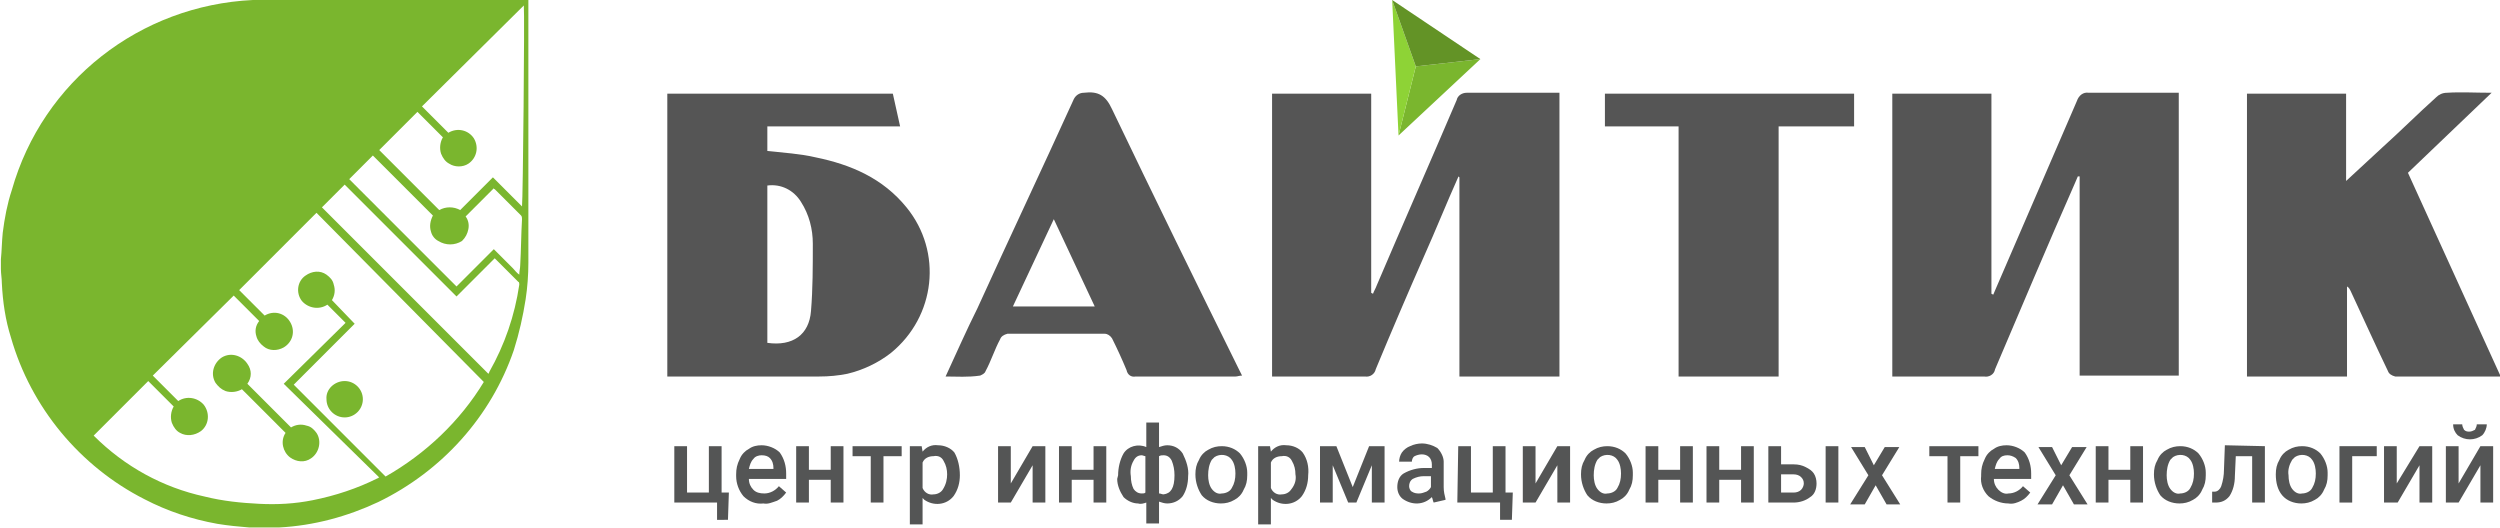
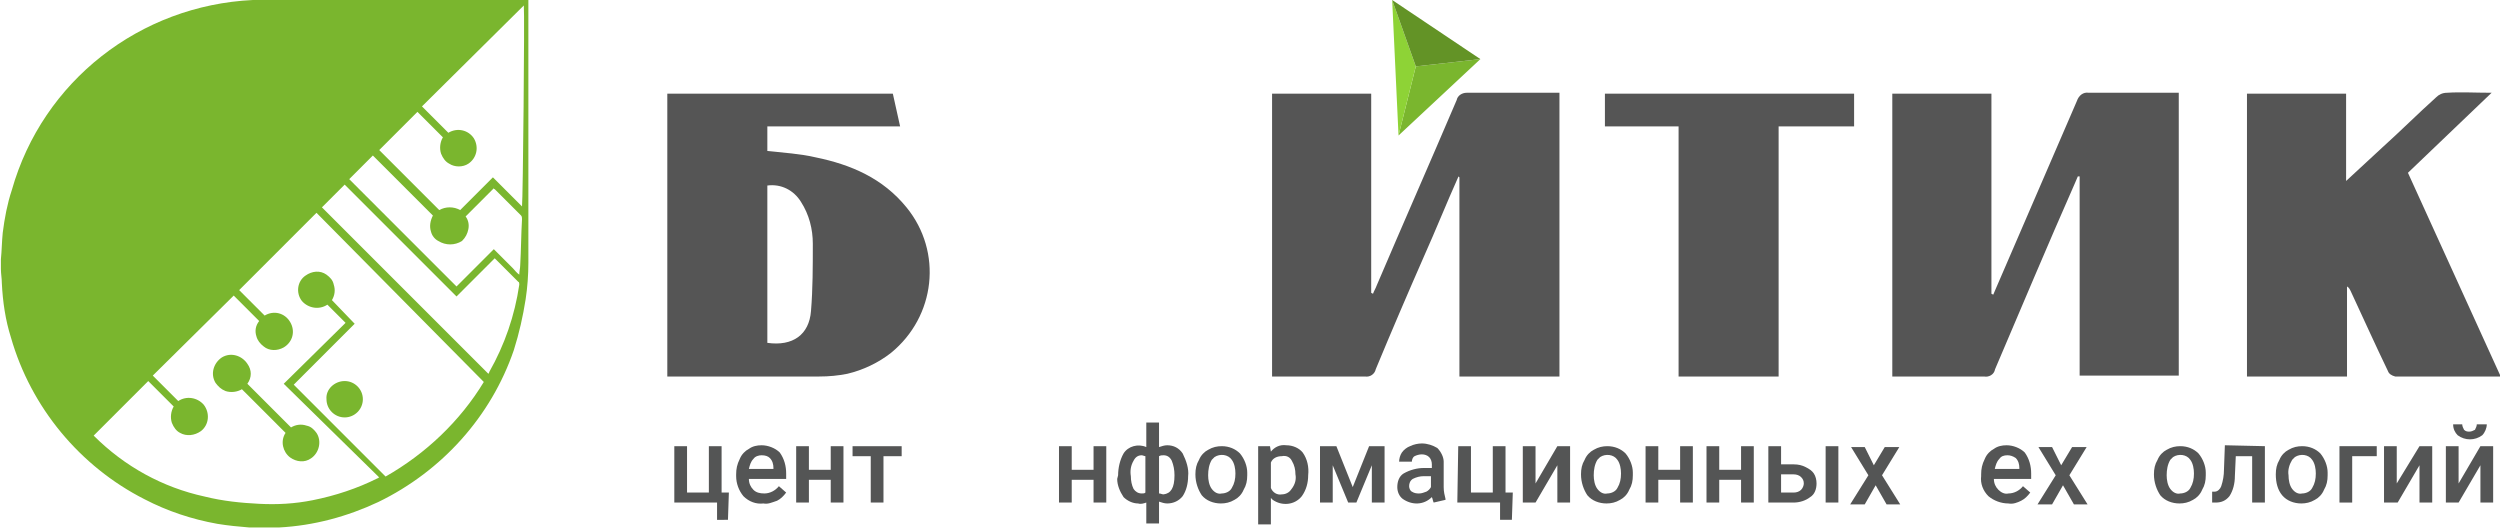
<svg xmlns="http://www.w3.org/2000/svg" version="1.1" id="Layer_1" x="0px" y="0px" viewBox="0 0 274.9 58.1" style="enable-background:new 0 0 274.9 58.1;" xml:space="preserve">
  <style type="text/css">
	.st0{fill:#7AB62E;}
	.st1{fill:#8ED336;}
	.st2{fill:#639326;}
	.st3{fill:#555555;}
	.st4{fill:#545555;}
</style>
  <g id="Group_6" transform="translate(-283.27 -7688.877)">
    <g id="Group_1" transform="translate(283.27 7688.877)">
      <path id="Path_1" class="st0" d="M28.1,0h30c0,0.1,0,0.2,0,0.2c0,9.6,0,19.2,0,28.7c0,1.3-0.1,2.7-0.3,4c-0.3,1.9-0.7,3.7-1.3,5.6    c-2.5,7.3-7.9,13.3-14.9,16.7c-3.4,1.6-7.1,2.6-10.9,2.8c-0.1,0-0.1,0-0.2,0h-2.9c-0.1,0-0.1,0-0.2,0c-1.2-0.1-2.3-0.2-3.5-0.4    c-2.8-0.5-5.5-1.4-8-2.7C8.8,51.3,3.4,44.8,1.2,37.1c-0.6-1.9-0.9-3.9-1-6c0-0.5-0.1-1-0.1-1.5c0,0,0-0.1,0-0.1v-0.8    c0-0.1,0-0.1,0-0.2c0.1-1,0.1-1.9,0.2-2.9c0.2-1.6,0.5-3.2,1-4.7C4.7,8.9,15.4,0.6,27.8,0C27.9,0,28,0,28.1,0z M10.3,47.9    C10.3,47.9,10.3,47.9,10.3,47.9C10.3,48,10.3,48,10.3,47.9c3.4,3.4,7.6,5.7,12.2,6.7c2,0.5,4,0.7,6,0.8c2,0.1,3.9,0,5.9-0.4    c2.5-0.5,4.9-1.3,7.1-2.4c0.1,0,0.1-0.1,0.2-0.1L31.2,42.2l6.8-6.7l-2-2c-0.9,0.6-2.1,0.4-2.8-0.4c-0.7-0.9-0.5-2.2,0.4-2.8    c0.7-0.5,1.6-0.6,2.3-0.1c0.4,0.3,0.7,0.6,0.8,1.1c0.2,0.6,0.1,1.2-0.2,1.7l2.5,2.6l-6.7,6.7l10.1,10.1c4.4-2.5,8.2-6.1,10.8-10.4    L34.8,23.4l-8.5,8.5l2.8,2.8c1-0.6,2.2-0.3,2.8,0.7c0.6,1,0.3,2.2-0.7,2.8c-0.7,0.4-1.6,0.4-2.2-0.1c-0.4-0.3-0.7-0.7-0.8-1.1    c-0.2-0.6-0.1-1.2,0.3-1.7l-2.8-2.8l-8.9,8.8l2.8,2.8c0.9-0.6,2.1-0.4,2.8,0.4c0.7,0.9,0.6,2.2-0.3,2.9c-0.7,0.5-1.6,0.6-2.3,0.2    c-0.4-0.2-0.7-0.6-0.9-1.1c-0.2-0.6-0.1-1.3,0.2-1.8l-2.8-2.8L10.3,47.9z M57.6,0.6L46.4,11.7l2.9,2.9c1-0.6,2.2-0.3,2.8,0.6    c0.6,1,0.3,2.2-0.6,2.8c-0.6,0.4-1.5,0.4-2.1,0c-0.4-0.2-0.7-0.6-0.9-1.1c-0.2-0.6-0.1-1.3,0.2-1.8l-2.8-2.8l-4.2,4.2l6.6,6.6    c0.7-0.4,1.6-0.4,2.3,0l1.8-1.8c0.6-0.6,1.2-1.2,1.8-1.8l3.2,3.2C57.5,22,57.7,1.5,57.6,0.6L57.6,0.6z M35.4,22.8l18.3,18.3    c0,0,0.1-0.1,0.1-0.2c1.7-3,2.8-6.2,3.3-9.6c0-0.1,0-0.3-0.1-0.3c-0.8-0.8-1.6-1.6-2.4-2.4c-0.1-0.1-0.1-0.1-0.2-0.2l-4.2,4.2    L37.9,20.3L35.4,22.8z M50.2,31.5l4.1-4.1l0.7,0.7l0.7,0.7c0.2,0.2,0.5,0.5,0.7,0.7s0.4,0.5,0.7,0.7c0-0.4,0.1-0.7,0.1-1    c0.1-1.7,0.1-3.4,0.2-5.1c0-0.1,0-0.3-0.1-0.4c-1-1-1.9-1.9-2.9-2.9c-0.1,0-0.1-0.1-0.1-0.1l-3.1,3.1c0.3,0.4,0.4,0.9,0.3,1.4    c-0.1,0.5-0.3,0.9-0.7,1.3C50,27,49,27,48.2,26.5c-0.4-0.2-0.7-0.6-0.8-1c-0.2-0.6-0.1-1.2,0.2-1.8l-6.6-6.6l-2.6,2.6L50.2,31.5z" />
      <path id="Path_2" class="st0" d="M27.2,42.2L32,47c0.5-0.3,1.1-0.4,1.7-0.2c0.5,0.1,0.8,0.4,1.1,0.8c0.6,0.9,0.3,2.2-0.6,2.8    c-0.7,0.5-1.6,0.4-2.3-0.1c-0.8-0.6-1.1-1.8-0.5-2.7l-4.8-4.8c-0.5,0.3-1.2,0.4-1.8,0.2c-0.5-0.2-0.8-0.5-1.1-0.9    c-0.6-1-0.2-2.2,0.7-2.8c1-0.6,2.2-0.2,2.8,0.7C27.7,40.7,27.7,41.5,27.2,42.2L27.2,42.2z" />
      <path id="Path_3" class="st0" d="M37.9,41.9c1.1,0,2,0.9,2,2c0,1.1-0.9,2-2,2c-1.1,0-2-0.9-2-2C35.8,42.8,36.8,41.9,37.9,41.9z" />
    </g>
    <g id="Group_5" transform="translate(356.647 7688.877)">
      <g id="Group_3" transform="translate(0 0)">
        <g id="Group_2" transform="translate(79.705)">
          <path id="Path_4" class="st0" d="M0.7,14.9l9-8.4L2.6,7.3L0.7,14.9z" />
          <path id="Path_5" class="st1" d="M2.6,7.3L0,0l0.7,14.9L2.6,7.3z" />
          <path id="Path_6" class="st2" d="M9.7,6.5L2.6,7.3L0,0L9.7,6.5z" />
        </g>
        <path id="Path_7" class="st3" d="M87,19.4c-1.3,2.9-2.5,5.9-3.8,8.8c-1.8,4.1-3.6,8.3-5.3,12.4c-0.1,0.5-0.6,0.9-1.2,0.8     c-3.1,0-6.2,0-9.3,0h-0.9V10.3h10.9v21.9l0.2,0.1c0.1-0.3,0.3-0.6,0.4-0.9c2.9-6.8,5.9-13.6,8.8-20.4c0.1-0.5,0.6-0.8,1.1-0.8     c3.1,0,6.2,0,9.3,0h0.9v31.2h-11V19.5L87,19.4z" />
        <path id="Path_8" class="st3" d="M166.2,10.2v31.1h-10.9V19.4l-0.2,0c-0.1,0.2-0.2,0.5-0.3,0.7c-3,6.8-5.9,13.7-8.8,20.5     c-0.1,0.6-0.7,0.9-1.2,0.8c-3.3,0-6.7,0-10.1,0V10.3h10.9v22l0.2,0.1c0.1-0.2,0.2-0.5,0.3-0.7c3-6.9,5.9-13.7,8.9-20.6     c0.2-0.6,0.7-1,1.3-0.9c3.1,0,6.1,0,9.2,0L166.2,10.2z" />
        <path id="Path_9" class="st3" d="M0,41.4V10.3h24.8l0.8,3.6H11v2.7c1.8,0.2,3.6,0.3,5.3,0.7c3.9,0.8,7.4,2.3,10,5.5     c4,4.9,3.2,12-1.7,16c-1.4,1.1-3.1,1.9-4.8,2.3c-1,0.2-2,0.3-3.1,0.3c-5.3,0-10.5,0-15.8,0L0,41.4z M11,37.7     c2.8,0.4,4.6-0.9,4.8-3.5c0.2-2.4,0.2-4.9,0.2-7.4c0-1.6-0.4-3.2-1.3-4.6c-0.8-1.3-2.2-2-3.7-1.8L11,37.7z" />
        <path id="Path_10" class="st3" d="M201.6,41.4c-4,0-7.8,0-11.6,0c-0.4-0.1-0.7-0.3-0.8-0.6c-1.4-2.9-2.7-5.8-4.1-8.8     c-0.1-0.2-0.2-0.4-0.4-0.5v9.9h-11V10.3h10.9v9.6c1.5-1.4,2.7-2.5,4-3.7c2-1.8,3.9-3.7,5.9-5.5c0.3-0.3,0.7-0.5,1.2-0.5     c1.5-0.1,3.1,0,4.9,0l-9.2,8.8L201.6,41.4z" />
-         <path id="Path_11" class="st3" d="M30.6,41.4c1.2-2.6,2.3-5.1,3.5-7.5c3.5-7.7,7.1-15.3,10.6-23c0.2-0.4,0.6-0.7,1.1-0.7     c1.6-0.2,2.4,0.3,3.1,1.8c4.6,9.6,9.3,19.2,14,28.7c0.1,0.2,0.2,0.4,0.3,0.6c-0.3,0-0.5,0.1-0.7,0.1c-3.7,0-7.3,0-11,0     c-0.5,0.1-0.9-0.2-1-0.7c-0.5-1.2-1-2.3-1.6-3.5c-0.2-0.3-0.5-0.5-0.8-0.5c-3.6,0-7.1,0-10.7,0c-0.4,0.1-0.7,0.3-0.8,0.6     c-0.6,1.1-1,2.4-1.6,3.5c-0.1,0.3-0.4,0.4-0.6,0.5C33,41.5,31.9,41.4,30.6,41.4z M47,33.7l-4.5-9.6L38,33.7H47z" />
        <path id="Path_12" class="st3" d="M122.3,41.4h-11.1V13.9h-8.1v-3.6h27.4v3.6h-8.3V41.4z" />
      </g>
      <g id="Group_4" transform="translate(0.77 46.461)">
        <path id="Path_13" class="st4" d="M0,2.6h1.4v5.1h2.4V2.6h1.4v5.1h0.8l-0.1,3H4.7V8.8H0L0,2.6z" />
        <path id="Path_14" class="st4" d="M9.8,8.9C9,9,8.2,8.7,7.6,8.1C7.1,7.5,6.8,6.7,6.8,5.9V5.7c0-0.6,0.1-1.1,0.4-1.7     c0.2-0.5,0.6-0.9,1-1.1c0.4-0.3,0.9-0.4,1.4-0.4c0.7,0,1.5,0.3,2,0.8c0.5,0.7,0.7,1.5,0.7,2.3v0.6H8.2c0,0.5,0.2,0.9,0.5,1.2     C9,7.7,9.4,7.8,9.9,7.8c0.6,0,1.2-0.3,1.6-0.8l0.8,0.7c-0.3,0.4-0.6,0.7-1,0.9C10.7,8.8,10.3,9,9.8,8.9z M9.6,3.6     C9.3,3.6,8.9,3.7,8.7,4C8.4,4.3,8.3,4.7,8.2,5.1h2.7V5c0-0.4-0.1-0.8-0.4-1.1C10.3,3.7,10,3.6,9.6,3.6L9.6,3.6z" />
        <path id="Path_15" class="st4" d="M18.6,8.8h-1.4V6.3h-2.4v2.5h-1.4V2.6h1.4v2.6h2.4V2.6h1.4V8.8z" />
        <path id="Path_16" class="st4" d="M25,3.7h-2v5.1h-1.4V3.7h-2V2.6H25L25,3.7z" />
-         <path id="Path_17" class="st4" d="M31.4,5.8c0,0.8-0.2,1.6-0.7,2.3c-0.8,1-2.2,1.1-3.2,0.4c-0.1-0.1-0.1-0.1-0.2-0.2v2.9h-1.4     V2.6h1.3l0.1,0.6c0.4-0.5,1-0.8,1.7-0.7c0.7,0,1.4,0.3,1.8,0.8C31.2,4,31.4,4.9,31.4,5.8L31.4,5.8z M30,5.7c0-0.5-0.1-1-0.4-1.5     c-0.2-0.4-0.6-0.6-1.1-0.5c-0.5,0-1,0.2-1.2,0.7v2.8c0.2,0.5,0.7,0.8,1.2,0.7c0.4,0,0.8-0.2,1-0.5C29.9,6.8,30,6.2,30,5.7L30,5.7     z" />
-         <path id="Path_18" class="st4" d="M39.4,2.6h1.4v6.2h-1.4V4.7l-2.4,4.1h-1.4V2.6h1.4v4.1L39.4,2.6z" />
        <path id="Path_19" class="st4" d="M47.5,8.8h-1.4V6.3h-2.4v2.5h-1.4V2.6h1.4v2.6h2.4V2.6h1.4V8.8z" />
        <path id="Path_20" class="st4" d="M48.8,5.8c0-0.8,0.2-1.7,0.6-2.4c0.5-0.8,1.6-1.1,2.5-0.7V0h1.4v2.7c0.3-0.1,0.6-0.2,0.9-0.2     c0.7,0,1.3,0.3,1.7,0.9c0.4,0.8,0.7,1.7,0.6,2.5c0,0.8-0.2,1.6-0.6,2.2c-0.4,0.5-1,0.8-1.7,0.8c-0.3,0-0.6-0.1-0.9-0.2v2.4h-1.4     V8.8C51.6,8.9,51.3,9,51,8.9c-0.6,0-1.2-0.3-1.6-0.7c-0.4-0.6-0.7-1.3-0.7-2L48.8,5.8z M50.2,5.9c0,0.5,0.1,1,0.3,1.4     c0.2,0.3,0.5,0.5,0.9,0.5c0.2,0,0.3,0,0.4-0.1V3.7c-0.1,0-0.3-0.1-0.4-0.1c-0.4,0-0.7,0.2-0.9,0.6C50.2,4.7,50.1,5.3,50.2,5.9z      M55,5.8c0-0.6-0.1-1.1-0.3-1.6c-0.2-0.4-0.5-0.6-0.9-0.6c-0.2,0-0.3,0-0.5,0.1v4.1c0.2,0,0.3,0.1,0.5,0.1     C54.6,7.8,55,7.2,55,5.8z" />
        <path id="Path_21" class="st4" d="M57.3,5.7c0-0.6,0.1-1.1,0.4-1.6c0.2-0.5,0.6-0.9,1-1.1c0.5-0.3,1-0.4,1.5-0.4     c0.8,0,1.5,0.3,2,0.8c0.5,0.6,0.8,1.4,0.8,2.1l0,0.3c0,0.6-0.1,1.1-0.4,1.6c-0.2,0.5-0.6,0.9-1,1.1c-0.5,0.3-1,0.4-1.5,0.4     c-0.8,0-1.6-0.3-2.1-0.9C57.6,7.4,57.3,6.6,57.3,5.7L57.3,5.7z M58.7,5.8c0,0.5,0.1,1.1,0.4,1.5c0.3,0.4,0.7,0.6,1.1,0.5     c0.4,0,0.9-0.2,1.1-0.6c0.3-0.5,0.4-1,0.4-1.6c0-0.5-0.1-1.1-0.4-1.5c-0.4-0.6-1.3-0.7-1.9-0.3c-0.1,0.1-0.2,0.2-0.3,0.3     C58.8,4.6,58.7,5.2,58.7,5.8L58.7,5.8z" />
        <path id="Path_22" class="st4" d="M69.7,5.8c0,0.8-0.2,1.6-0.7,2.3c-0.8,1-2.2,1.1-3.2,0.4c-0.1-0.1-0.1-0.1-0.2-0.2v2.9h-1.4     V2.6h1.3l0.1,0.6c0.4-0.5,1-0.8,1.7-0.7c0.7,0,1.4,0.3,1.8,0.8C69.6,4,69.8,4.9,69.7,5.8L69.7,5.8z M68.3,5.7     c0-0.5-0.1-1-0.4-1.5c-0.2-0.4-0.6-0.6-1.1-0.5c-0.5,0-1,0.2-1.2,0.7v2.8c0.2,0.5,0.7,0.8,1.2,0.7c0.4,0,0.8-0.2,1-0.5     C68.3,6.8,68.4,6.2,68.3,5.7L68.3,5.7z" />
        <path id="Path_23" class="st4" d="M74.6,7.1l1.8-4.5h1.7v6.2h-1.4V4.7l-1.7,4.1h-0.9l-1.7-4.1v4.1H71V2.6h1.8L74.6,7.1z" />
        <path id="Path_24" class="st4" d="M83.5,8.8c-0.1-0.2-0.1-0.4-0.2-0.6c-0.9,0.9-2.2,0.9-3.2,0.2c-0.4-0.3-0.6-0.8-0.6-1.3     c0-0.6,0.2-1.2,0.7-1.5C80.9,5.2,81.7,5,82.4,5h0.9V4.6c0-0.3-0.1-0.6-0.3-0.8c-0.2-0.2-0.5-0.3-0.8-0.3c-0.3,0-0.6,0.1-0.8,0.2     c-0.2,0.1-0.3,0.4-0.3,0.6h-1.4c0-0.3,0.1-0.7,0.3-1c0.2-0.3,0.6-0.6,0.9-0.7c0.4-0.2,0.9-0.3,1.3-0.3c0.6,0,1.2,0.2,1.7,0.5     c0.4,0.4,0.7,1,0.7,1.5v2.8c0,0.5,0.1,0.9,0.2,1.3v0.1L83.5,8.8z M81.9,7.8c0.3,0,0.5-0.1,0.8-0.2c0.2-0.1,0.4-0.3,0.5-0.5V5.9     h-0.8c-0.4,0-0.8,0.1-1.2,0.3c-0.3,0.2-0.4,0.5-0.4,0.8c0,0.2,0.1,0.5,0.3,0.6C81.4,7.8,81.7,7.8,81.9,7.8z" />
        <path id="Path_25" class="st4" d="M86.2,2.6h1.4v5.1H90V2.6h1.4v5.1h0.8l-0.1,3h-1.3V8.8h-4.7L86.2,2.6z" />
        <path id="Path_26" class="st4" d="M97.1,2.6h1.4v6.2h-1.4V4.7l-2.4,4.1h-1.4V2.6h1.4v4.1L97.1,2.6z" />
-         <path id="Path_27" class="st4" d="M99.7,5.7c0-0.6,0.1-1.1,0.4-1.6c0.2-0.5,0.6-0.9,1-1.1c0.5-0.3,1-0.4,1.5-0.4     c0.8,0,1.5,0.3,2,0.8c0.5,0.6,0.8,1.4,0.8,2.1l0,0.3c0,0.6-0.1,1.1-0.4,1.6c-0.2,0.5-0.6,0.9-1,1.1c-0.5,0.3-1,0.4-1.5,0.4     c-0.8,0-1.6-0.3-2.1-0.9C100,7.4,99.7,6.6,99.7,5.7L99.7,5.7z M101.1,5.8c0,0.5,0.1,1.1,0.4,1.5c0.3,0.4,0.7,0.6,1.1,0.5     c0.4,0,0.9-0.2,1.1-0.6c0.3-0.5,0.4-1,0.4-1.6c0-0.5-0.1-1.1-0.4-1.5c-0.4-0.6-1.3-0.7-1.9-0.3c-0.1,0.1-0.2,0.2-0.3,0.3     C101.2,4.6,101.1,5.2,101.1,5.8L101.1,5.8z" />
+         <path id="Path_27" class="st4" d="M99.7,5.7c0-0.6,0.1-1.1,0.4-1.6c0.2-0.5,0.6-0.9,1-1.1c0.5-0.3,1-0.4,1.5-0.4     c0.8,0,1.5,0.3,2,0.8c0.5,0.6,0.8,1.4,0.8,2.1l0,0.3c0,0.6-0.1,1.1-0.4,1.6c-0.2,0.5-0.6,0.9-1,1.1c-0.5,0.3-1,0.4-1.5,0.4     c-0.8,0-1.6-0.3-2.1-0.9C100,7.4,99.7,6.6,99.7,5.7z M101.1,5.8c0,0.5,0.1,1.1,0.4,1.5c0.3,0.4,0.7,0.6,1.1,0.5     c0.4,0,0.9-0.2,1.1-0.6c0.3-0.5,0.4-1,0.4-1.6c0-0.5-0.1-1.1-0.4-1.5c-0.4-0.6-1.3-0.7-1.9-0.3c-0.1,0.1-0.2,0.2-0.3,0.3     C101.2,4.6,101.1,5.2,101.1,5.8L101.1,5.8z" />
        <path id="Path_28" class="st4" d="M112,8.8h-1.4V6.3h-2.4v2.5h-1.4V2.6h1.4v2.6h2.4V2.6h1.4V8.8z" />
        <path id="Path_29" class="st4" d="M118.7,8.8h-1.4V6.3h-2.4v2.5h-1.4V2.6h1.4v2.6h2.4V2.6h1.4V8.8z" />
        <path id="Path_30" class="st4" d="M121.7,4.6h1.4c0.5,0,0.9,0.1,1.3,0.3c0.4,0.2,0.7,0.4,0.9,0.7c0.2,0.3,0.3,0.7,0.3,1.1     c0,0.6-0.2,1.2-0.7,1.5c-0.5,0.4-1.2,0.6-1.8,0.6h-2.8V2.6h1.4L121.7,4.6z M121.7,5.7v2h1.4c0.3,0,0.6-0.1,0.8-0.3     c0.2-0.2,0.3-0.5,0.3-0.7c0-0.3-0.1-0.5-0.3-0.7c-0.2-0.2-0.5-0.3-0.8-0.3H121.7z M128,8.8h-1.4V2.6h1.4V8.8z" />
        <path id="Path_31" class="st4" d="M131.9,4.7l1.2-2h1.6l-1.9,3.1l2,3.2h-1.5l-1.2-2.1l-1.2,2.1h-1.6l2-3.2l-1.9-3.1h1.5     L131.9,4.7z" />
-         <path id="Path_32" class="st4" d="M143.4,3.7h-2v5.1H140V3.7h-2V2.6h5.4L143.4,3.7z" />
        <path id="Path_33" class="st4" d="M146.7,8.9c-0.8,0-1.6-0.3-2.2-0.8c-0.6-0.6-0.9-1.4-0.8-2.2V5.7c0-0.6,0.1-1.1,0.4-1.7     c0.2-0.5,0.6-0.9,1-1.1c0.4-0.3,0.9-0.4,1.4-0.4c0.7,0,1.5,0.3,2,0.8c0.5,0.7,0.7,1.5,0.7,2.3v0.6h-4.1c0,0.5,0.2,0.9,0.5,1.2     c0.3,0.3,0.7,0.5,1.1,0.4c0.6,0,1.2-0.3,1.6-0.8l0.8,0.7c-0.3,0.4-0.6,0.7-1,0.9C147.7,8.8,147.2,9,146.7,8.9z M146.6,3.6     c-0.4,0-0.7,0.1-0.9,0.4c-0.3,0.3-0.4,0.7-0.5,1.1h2.7V5c0-0.4-0.1-0.8-0.4-1.1C147.2,3.7,146.9,3.6,146.6,3.6L146.6,3.6z" />
        <path id="Path_34" class="st4" d="M152.5,4.7l1.2-2h1.6l-1.9,3.1l2,3.2h-1.5l-1.2-2.1l-1.2,2.1h-1.6l2-3.2l-1.9-3.1h1.5     L152.5,4.7z" />
-         <path id="Path_35" class="st4" d="M161.5,8.8h-1.4V6.3h-2.4v2.5h-1.4V2.6h1.4v2.6h2.4V2.6h1.4V8.8z" />
        <path id="Path_36" class="st4" d="M162.7,5.7c0-0.6,0.1-1.1,0.4-1.6c0.2-0.5,0.6-0.9,1-1.1c0.5-0.3,1-0.4,1.5-0.4     c0.8,0,1.5,0.3,2,0.8c0.5,0.6,0.8,1.4,0.8,2.1l0,0.3c0,0.6-0.1,1.1-0.4,1.6c-0.2,0.5-0.6,0.9-1,1.1c-0.5,0.3-1,0.4-1.5,0.4     c-0.8,0-1.6-0.3-2.1-0.9C163,7.4,162.7,6.6,162.7,5.7L162.7,5.7z M164.1,5.8c0,0.5,0.1,1.1,0.4,1.5c0.3,0.4,0.7,0.6,1.1,0.5     c0.4,0,0.9-0.2,1.1-0.6c0.3-0.5,0.4-1,0.4-1.6c0-0.5-0.1-1.1-0.4-1.5c-0.4-0.6-1.3-0.7-1.9-0.3c-0.1,0.1-0.2,0.2-0.3,0.3     C164.2,4.6,164.1,5.2,164.1,5.8L164.1,5.8z" />
        <path id="Path_37" class="st4" d="M174.9,2.6v6.2h-1.4V3.7h-1.8l-0.1,2.2c0,0.8-0.2,1.6-0.6,2.2c-0.4,0.5-0.9,0.7-1.5,0.7h-0.4     l0-1.2l0.3,0c0.3,0,0.6-0.3,0.7-0.6c0.2-0.6,0.3-1.2,0.3-1.8l0.1-2.7L174.9,2.6z" />
        <path id="Path_38" class="st4" d="M176.1,5.7c0-0.6,0.1-1.1,0.4-1.6c0.2-0.5,0.6-0.9,1-1.1c0.5-0.3,1-0.4,1.5-0.4     c0.8,0,1.5,0.3,2,0.8c0.5,0.6,0.8,1.4,0.8,2.1l0,0.3c0,0.6-0.1,1.1-0.4,1.6c-0.2,0.5-0.6,0.9-1,1.1c-0.5,0.3-1,0.4-1.5,0.4     c-0.8,0-1.6-0.3-2.1-0.9C176.3,7.4,176.1,6.6,176.1,5.7L176.1,5.7z M177.5,5.8c0,0.5,0.1,1.1,0.4,1.5c0.3,0.4,0.7,0.6,1.1,0.5     c0.4,0,0.9-0.2,1.1-0.6c0.3-0.5,0.4-1,0.4-1.6c0-0.5-0.1-1.1-0.4-1.5c-0.4-0.6-1.3-0.7-1.9-0.3c-0.1,0.1-0.2,0.2-0.3,0.3     C177.6,4.6,177.4,5.2,177.5,5.8L177.5,5.8z" />
        <path id="Path_39" class="st4" d="M187.2,3.7h-2.7v5.1h-1.4V2.6h4.1L187.2,3.7z" />
        <path id="Path_40" class="st4" d="M191.9,2.6h1.4v6.2h-1.4V4.7l-2.4,4.1H188V2.6h1.4v4.1L191.9,2.6z" />
        <path id="Path_41" class="st4" d="M198.6,2.6h1.4v6.2h-1.4V4.7l-2.4,4.1h-1.4V2.6h1.4v4.1L198.6,2.6z M199.3,0.2     c0,0.4-0.2,0.9-0.5,1.2c-0.8,0.6-1.9,0.6-2.7,0c-0.3-0.3-0.5-0.7-0.5-1.2h1c0,0.2,0.1,0.4,0.2,0.6C197,1,197.2,1,197.4,1     c0.2,0,0.4-0.1,0.6-0.2c0.1-0.2,0.2-0.4,0.2-0.6H199.3z" />
      </g>
    </g>
  </g>
</svg>